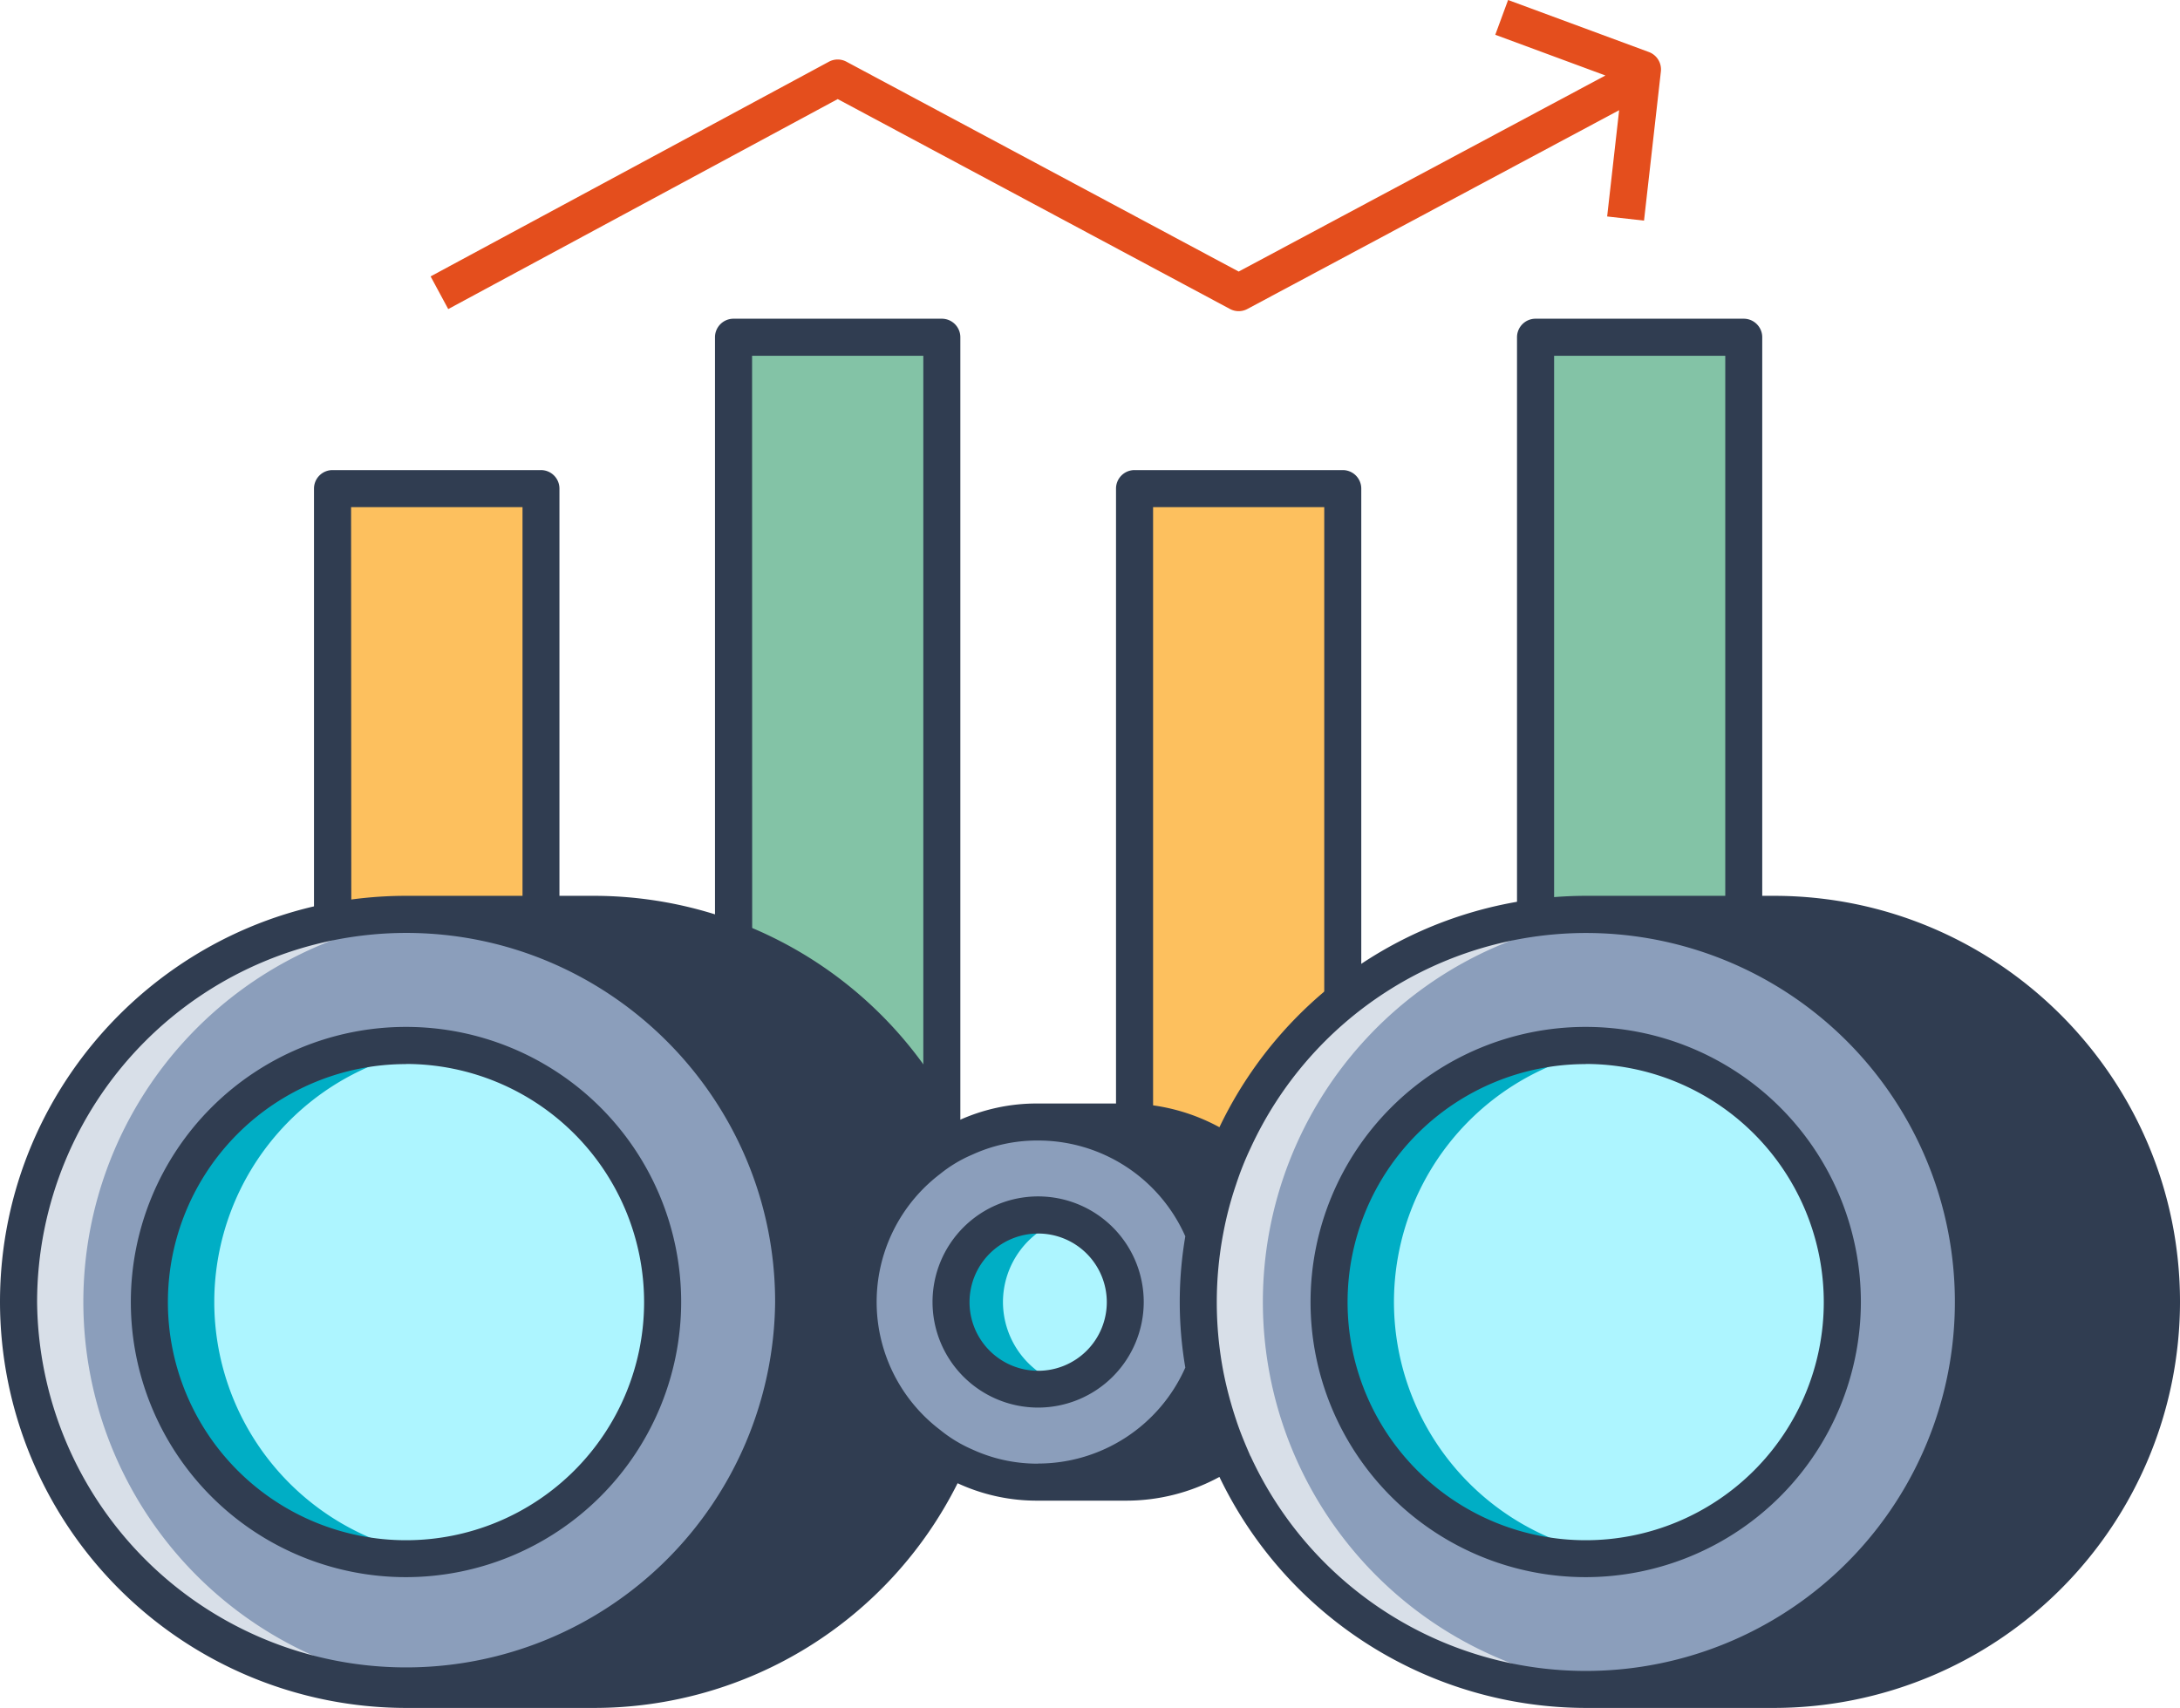
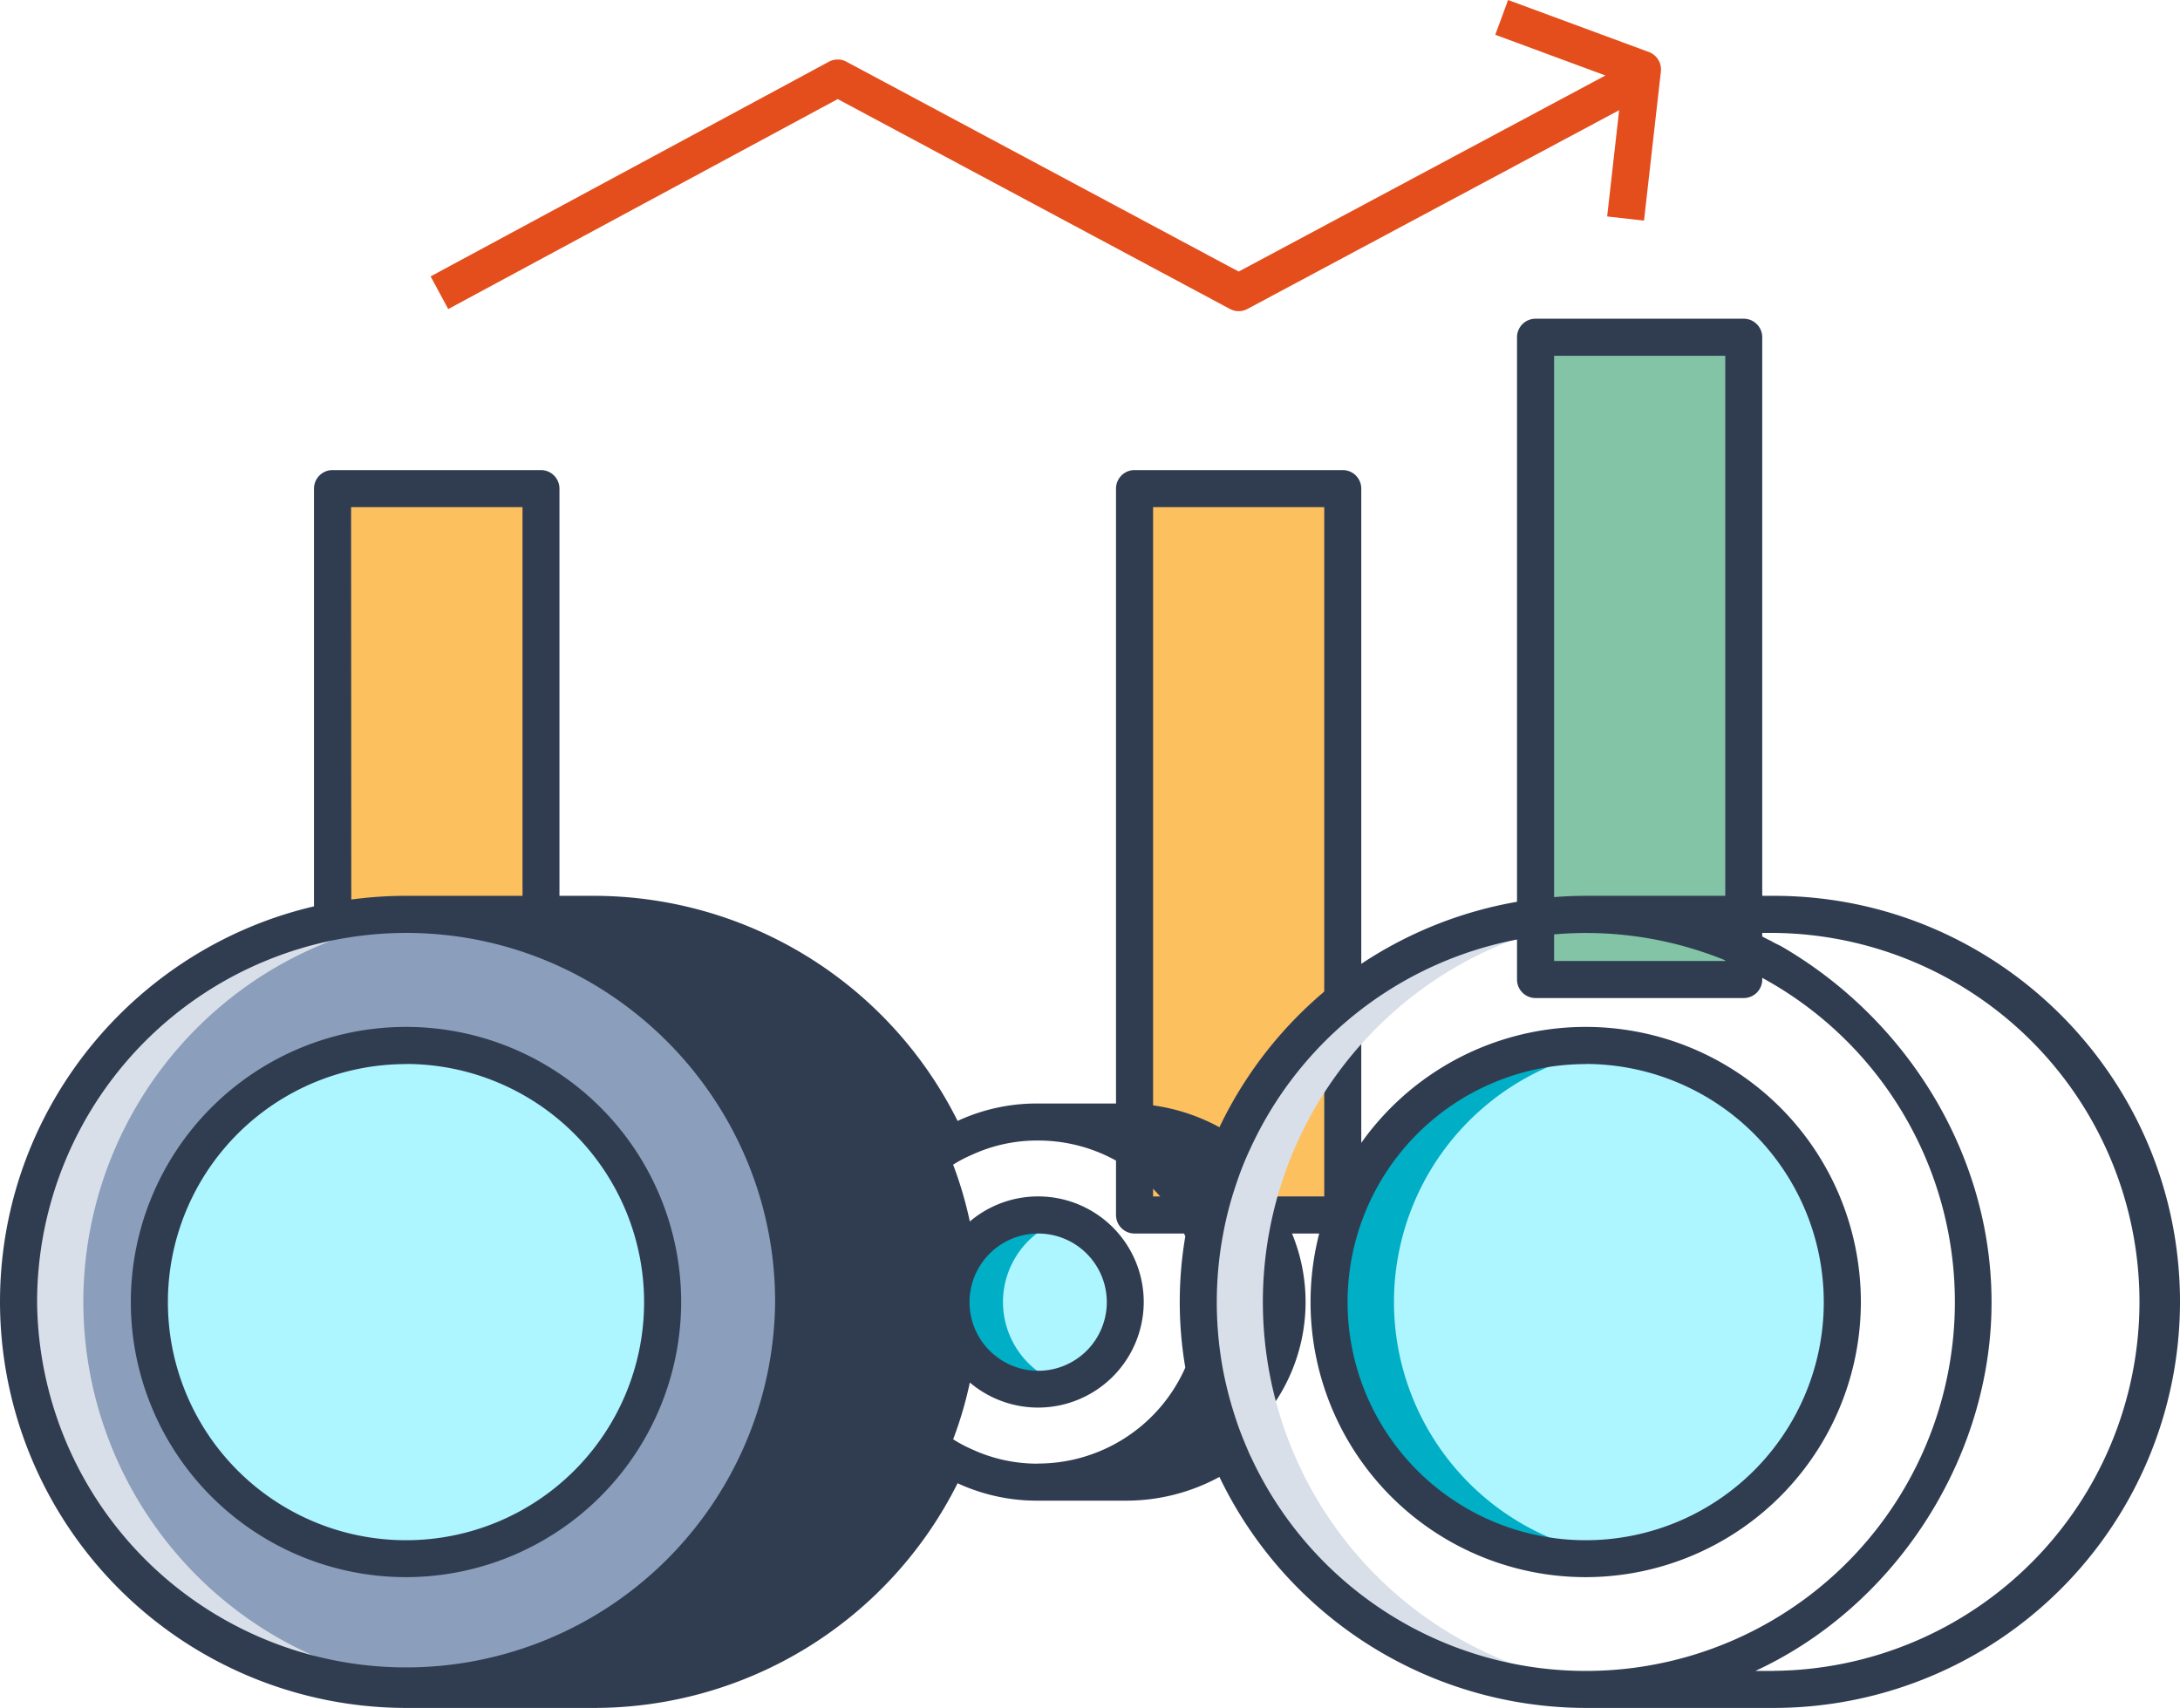
<svg xmlns="http://www.w3.org/2000/svg" id="Layer_1" data-name="Layer 1" viewBox="0 0 667 522.64">
  <defs>
    <style>.cls-1{fill:#fdc05e;}.cls-2{fill:#303d51;}.cls-3{fill:#83c3a6;}.cls-4{fill:#8b9ebb;}.cls-5{fill:#d8dfe8;}.cls-6{fill:#adf5ff;}.cls-7{fill:#00aec5;}.cls-8{fill:#e44e1d;}</style>
  </defs>
  <rect class="cls-1" x="101.74" y="149.53" width="63.72" height="160.92" />
  <rect class="cls-1" x="347.13" y="149.53" width="63.72" height="222.27" />
  <path class="cls-2" d="M167,389.8H103.24a5.67,5.67,0,0,1-5.67-5.67V223.2a5.67,5.67,0,0,1,5.67-5.67H167a5.66,5.66,0,0,1,5.67,5.67V384.13A5.67,5.67,0,0,1,167,389.8Zm-58-11.35h52.37V228.87H108.92Z" transform="translate(-1.5 -73.68)" />
-   <rect class="cls-3" x="224.43" y="103.2" width="63.72" height="268.59" />
  <rect class="cls-3" x="469.82" y="103.2" width="63.72" height="196.54" />
-   <path class="cls-2" d="M289.65,451.15H225.94a5.68,5.68,0,0,1-5.68-5.68V176.88a5.67,5.67,0,0,1,5.68-5.67h63.71a5.67,5.67,0,0,1,5.68,5.67V445.47A5.68,5.68,0,0,1,289.65,451.15Zm-58-11.35H284V182.55H231.61Z" transform="translate(-1.5 -73.68)" />
  <path class="cls-2" d="M412.35,451.15H348.63a5.67,5.67,0,0,1-5.67-5.68V223.2a5.66,5.66,0,0,1,5.67-5.67h63.72A5.67,5.67,0,0,1,418,223.2V445.47A5.67,5.67,0,0,1,412.35,451.15ZM354.3,439.8h52.37V228.87H354.3Z" transform="translate(-1.5 -73.68)" />
  <path class="cls-2" d="M535,379.09H471.32a5.67,5.67,0,0,1-5.67-5.67V176.88a5.67,5.67,0,0,1,5.67-5.67H535a5.67,5.67,0,0,1,5.68,5.67V373.42A5.67,5.67,0,0,1,535,379.09Zm-58-11.34h52.37V182.55H477Z" transform="translate(-1.5 -73.68)" />
  <path class="cls-2" d="M345.9,417.05H319.14a55.06,55.06,0,1,1,0,110.12H345.9a55.06,55.06,0,1,0,0-110.12Z" transform="translate(-1.5 -73.68)" />
  <circle class="cls-4" cx="124.22" cy="398.43" r="118.56" />
  <path class="cls-5" d="M27,472.11A118.52,118.52,0,0,1,135.62,354c-3.27-.27-6.56-.49-9.9-.49a118.57,118.57,0,1,0,0,237.13c3.34,0,6.63-.23,9.9-.51A118.51,118.51,0,0,1,27,472.11Z" transform="translate(-1.5 -73.68)" />
  <path class="cls-6" d="M204.24,472.11a78.52,78.52,0,1,1-78.52-78.52A78.53,78.53,0,0,1,204.24,472.11Z" transform="translate(-1.5 -73.68)" />
-   <path class="cls-7" d="M67.06,472.11a78.48,78.48,0,0,1,68.59-77.82,77.49,77.49,0,0,0-9.93-.7,78.52,78.52,0,0,0,0,157,79.34,79.34,0,0,0,9.93-.7A78.48,78.48,0,0,1,67.06,472.11Z" transform="translate(-1.5 -73.68)" />
+   <path class="cls-7" d="M67.06,472.11A78.48,78.48,0,0,1,67.06,472.11Z" transform="translate(-1.5 -73.68)" />
  <path class="cls-2" d="M125.72,556.3a84.19,84.19,0,1,1,84.19-84.19A84.29,84.29,0,0,1,125.72,556.3Zm0-157a72.85,72.85,0,1,0,72.85,72.85A72.93,72.93,0,0,0,125.72,399.26Z" transform="translate(-1.5 -73.68)" />
  <path class="cls-2" d="M183.34,353.55H125.72a118.57,118.57,0,0,1,0,237.13h57.62a118.57,118.57,0,0,0,0-237.13Z" transform="translate(-1.5 -73.68)" />
-   <circle class="cls-4" cx="317.64" cy="398.43" r="55.06" />
  <path class="cls-6" d="M345.77,472.11a26.64,26.64,0,1,1-26.63-26.64A26.64,26.64,0,0,1,345.77,472.11Z" transform="translate(-1.5 -73.68)" />
  <path class="cls-7" d="M308.37,472.11a26.54,26.54,0,0,1,18.7-25.3,26.37,26.37,0,0,0-7.93-1.34,26.64,26.64,0,0,0,0,53.28,26.37,26.37,0,0,0,7.93-1.34A26.54,26.54,0,0,1,308.37,472.11Z" transform="translate(-1.5 -73.68)" />
  <path class="cls-2" d="M319.14,504.41a32.31,32.31,0,1,1,32.3-32.3A32.34,32.34,0,0,1,319.14,504.41Zm0-53.26a21,21,0,1,0,21,21A21,21,0,0,0,319.14,451.15Z" transform="translate(-1.5 -73.68)" />
  <path class="cls-8" d="M506,89.6,462.92,73.68,459,84.32,492.7,96.78l-112.21,60-120-64.21a5.64,5.64,0,0,0-5.38,0L133.25,158.26l5.39,10L257.81,104l120,64.22a5.62,5.62,0,0,0,5.36,0L496.9,107.4l-3.67,32.52,11.28,1.27,5.16-45.64A5.69,5.69,0,0,0,506,89.6Z" transform="translate(-1.5 -73.68)" />
-   <circle class="cls-4" cx="485.16" cy="398.43" r="118.56" />
  <path class="cls-5" d="M387.89,472.11A118.52,118.52,0,0,1,496.56,354c-3.27-.27-6.56-.49-9.9-.49a118.57,118.57,0,0,0,0,237.13c3.34,0,6.63-.23,9.9-.51A118.51,118.51,0,0,1,387.89,472.11Z" transform="translate(-1.5 -73.68)" />
  <path class="cls-6" d="M565.18,472.11a78.52,78.52,0,1,1-78.52-78.52A78.52,78.52,0,0,1,565.18,472.11Z" transform="translate(-1.5 -73.68)" />
  <path class="cls-7" d="M428,472.11a78.48,78.48,0,0,1,68.59-77.82,77.49,77.49,0,0,0-9.93-.7,78.52,78.52,0,0,0,0,157,79.34,79.34,0,0,0,9.93-.7A78.48,78.48,0,0,1,428,472.11Z" transform="translate(-1.5 -73.68)" />
  <path class="cls-2" d="M486.66,556.3a84.19,84.19,0,1,1,84.2-84.19A84.29,84.29,0,0,1,486.66,556.3Zm0-157a72.85,72.85,0,1,0,72.85,72.85A72.93,72.93,0,0,0,486.66,399.26Z" transform="translate(-1.5 -73.68)" />
-   <path class="cls-2" d="M544.28,353.55H486.66a118.57,118.57,0,1,1,0,237.13h57.62a118.57,118.57,0,0,0,0-237.13Z" transform="translate(-1.5 -73.68)" />
  <path class="cls-2" d="M544.25,347.81H486.71A124.46,124.46,0,0,0,374.6,418.62a59.6,59.6,0,0,0-28.71-7.26H319.11a57.57,57.57,0,0,0-24.62,5.33,124.47,124.47,0,0,0-111.2-68.88H125.75C57.22,347.81,1.5,403.64,1.5,472.07A124.36,124.36,0,0,0,125.75,596.32h57.54a124.37,124.37,0,0,0,111.2-68.76,57.57,57.57,0,0,0,24.62,5.33h26.78a59.6,59.6,0,0,0,28.71-7.26,124.55,124.55,0,0,0,111.89,70.69h57.76A124.36,124.36,0,0,0,668.5,472.07C668.5,403.64,612.78,347.81,544.25,347.81ZM12.85,472.07a113.05,113.05,0,0,1,112.9-112.91c62.19,0,112.91,50.72,112.91,112.91a112.91,112.91,0,0,1-225.81,0ZM183.29,585h-5.68c2.16-1,4.2-2,6.24-3.17a12.6,12.6,0,0,0,1.25-.57c18.48-12.35,34.29-24.89,46.13-44.18a124.91,124.91,0,0,0,18.63-61.52c1.14-41.19-19.59-81.79-53.3-105.36-.79-.46-1.47-1-2.27-1.59-2.95-1.93-6-3.86-9.19-5.56-.34-.23-.79-.34-1.13-.57-2.05-1.13-4.2-2.27-6.36-3.29h5.68a113.2,113.2,0,0,1,101.33,63.09A60.63,60.63,0,0,0,284.5,522,112.76,112.76,0,0,1,183.29,585Zm135.82-63.43A47.56,47.56,0,0,1,299,517.23a42,42,0,0,1-9.87-6,49.19,49.19,0,0,1,0-78.3A41.26,41.26,0,0,1,299,427a47.56,47.56,0,0,1,20.08-4.31A49.21,49.21,0,0,1,364.16,452a119.5,119.5,0,0,0,0,40.17A49.32,49.32,0,0,1,319.11,521.54Zm36.66-1a43.79,43.79,0,0,0,5.9-5.22l1-1a42.42,42.42,0,0,0,5.1-6.13,59.26,59.26,0,0,0,2.39,6.81A49.61,49.61,0,0,1,355.77,520.52Zm12-84.54a65.24,65.24,0,0,0-5.1-6c-.34-.34-.68-.8-1-1.14a53.1,53.1,0,0,0-5.9-5.1,46.19,46.19,0,0,1,14.41,5.44Q368.81,432.58,367.79,436Zm16.34,83.29c-1.58-3.63-3.17-7.37-4.42-11.23a117.69,117.69,0,0,1-3.86-14.53,113.16,113.16,0,0,1,0-42.78,106.69,106.69,0,0,1,3.86-14.63A95,95,0,0,1,384.13,425a113.09,113.09,0,0,1,102.36-65.82h.22A112.91,112.91,0,1,1,384.13,519.27ZM544.25,585h-5.68c42-19.4,71-63.38,72.23-109.69S585.92,386,546.29,363.13c-.91-.45-1.93-.9-2.84-1.47-1.7-.8-3.29-1.7-4.88-2.5h5.68a112.91,112.91,0,0,1,0,225.81Z" transform="translate(-1.5 -73.68)" />
</svg>